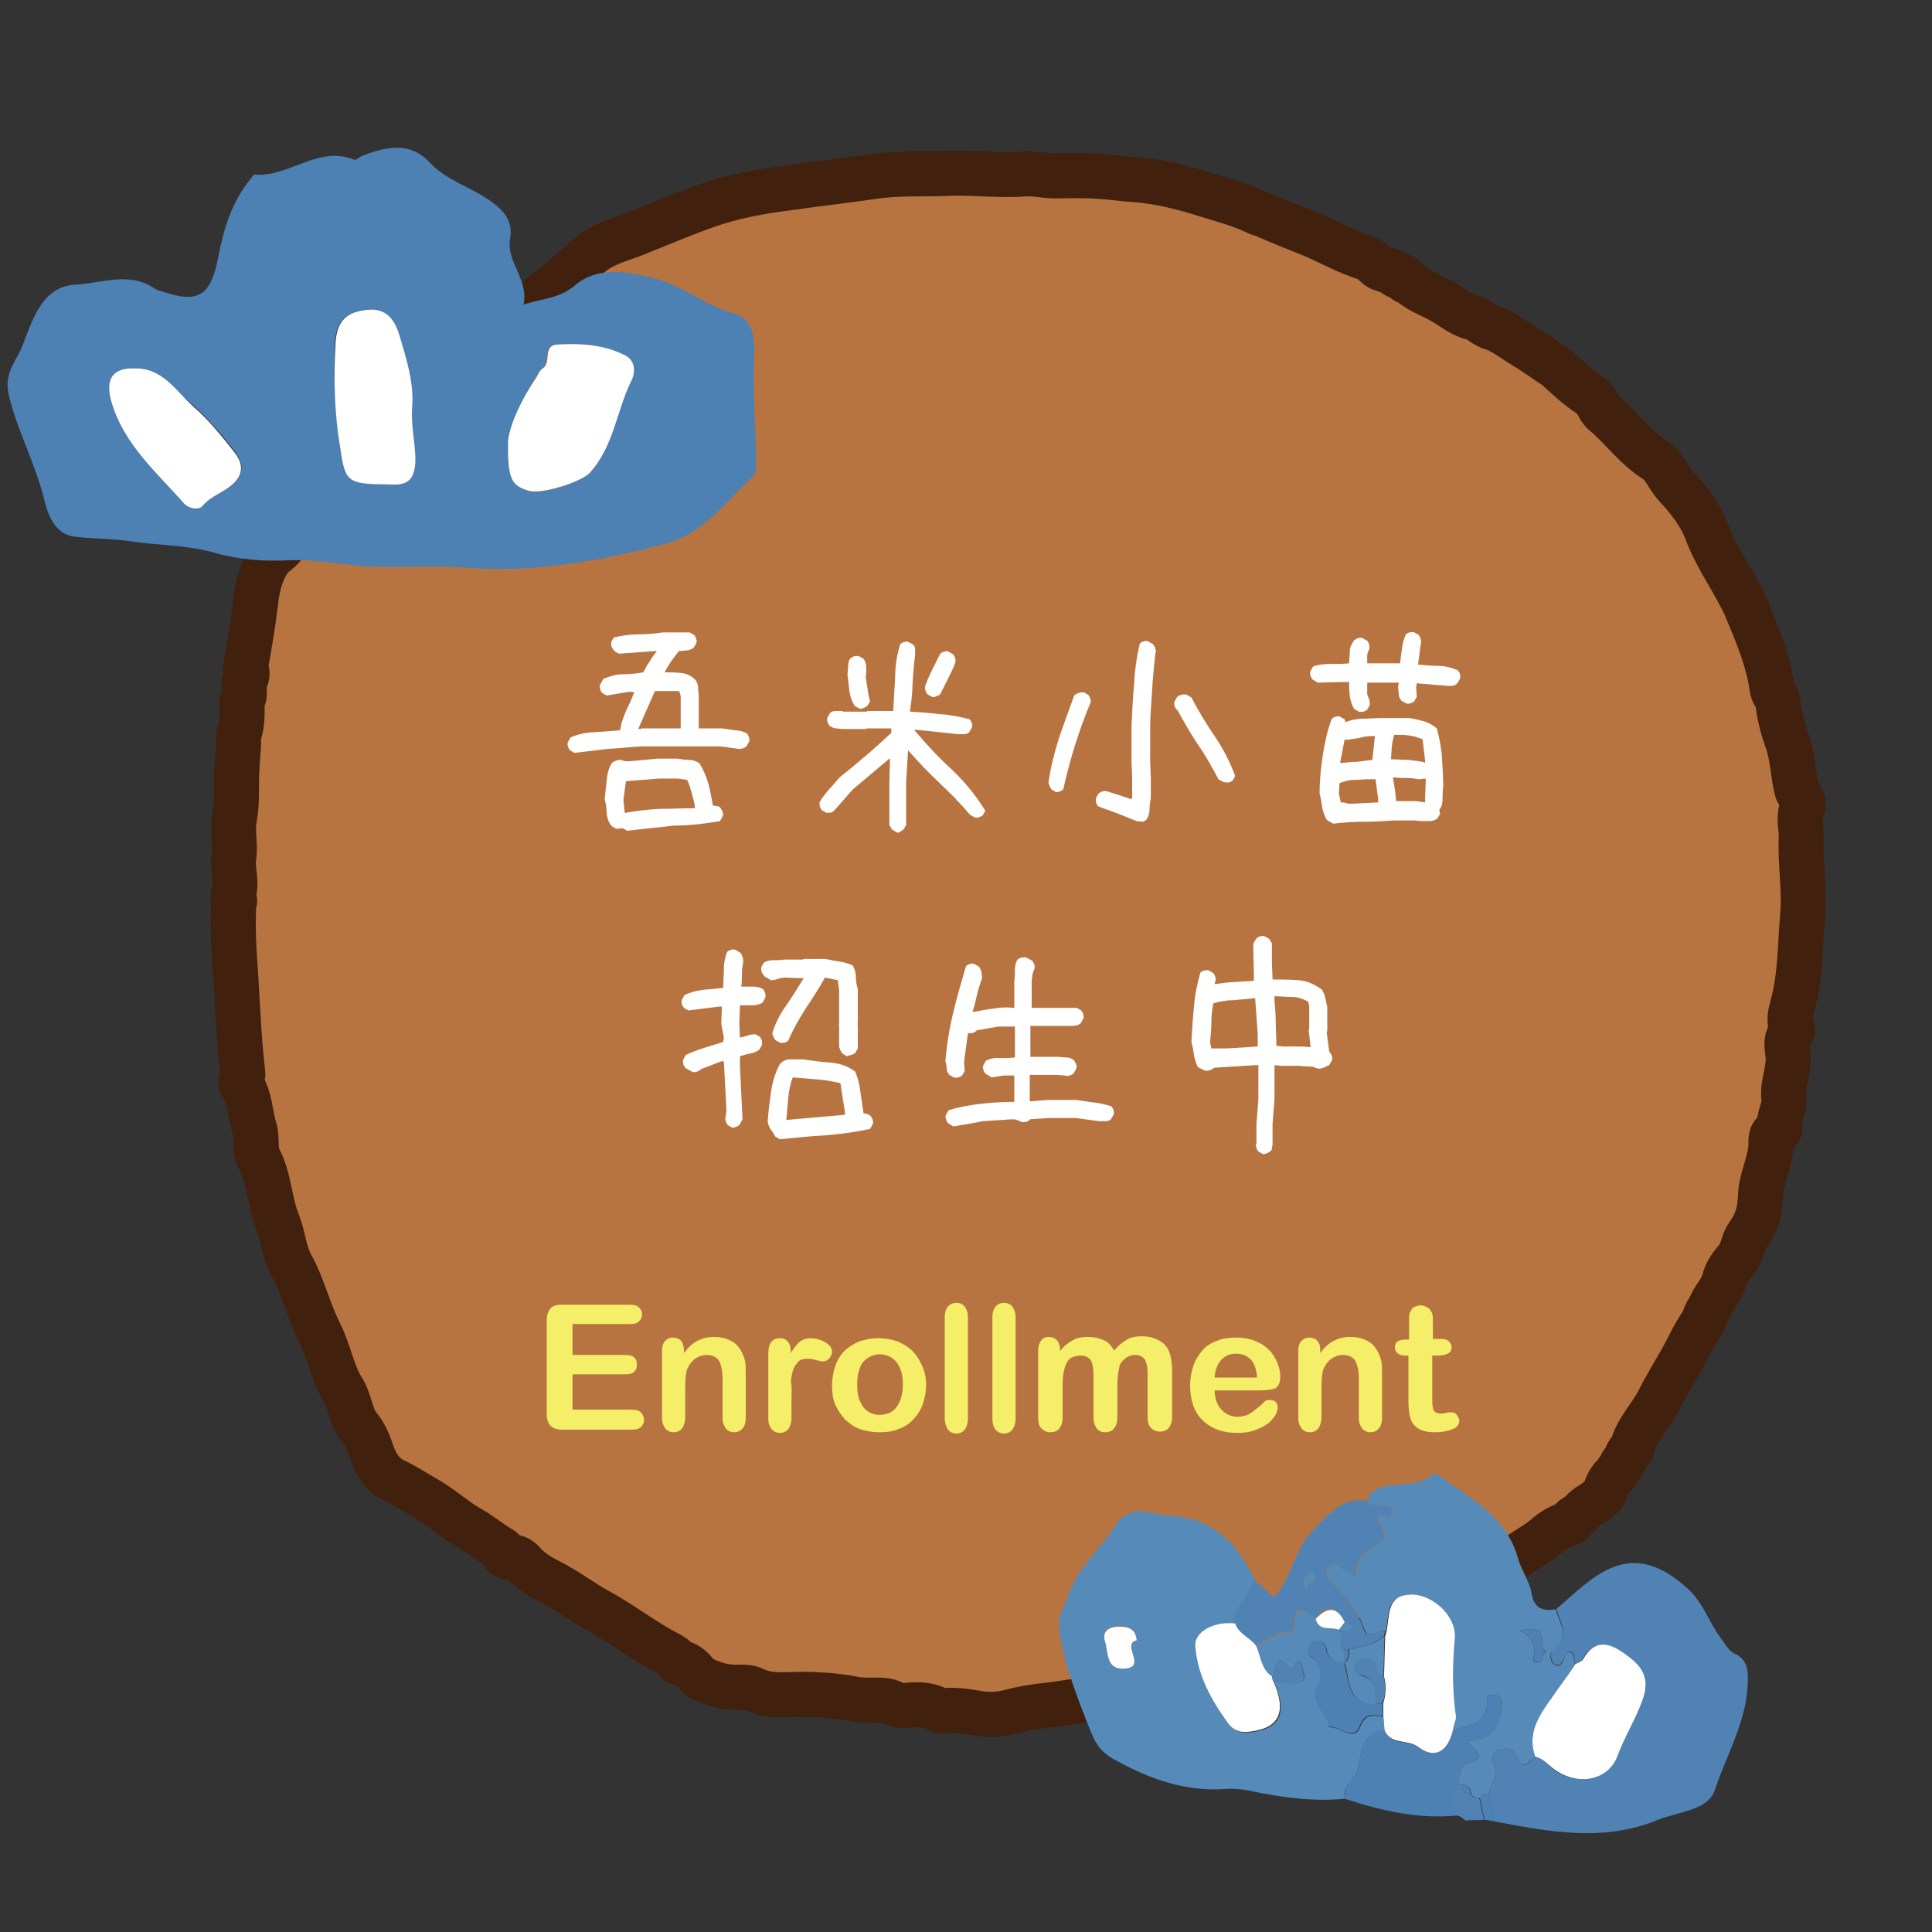
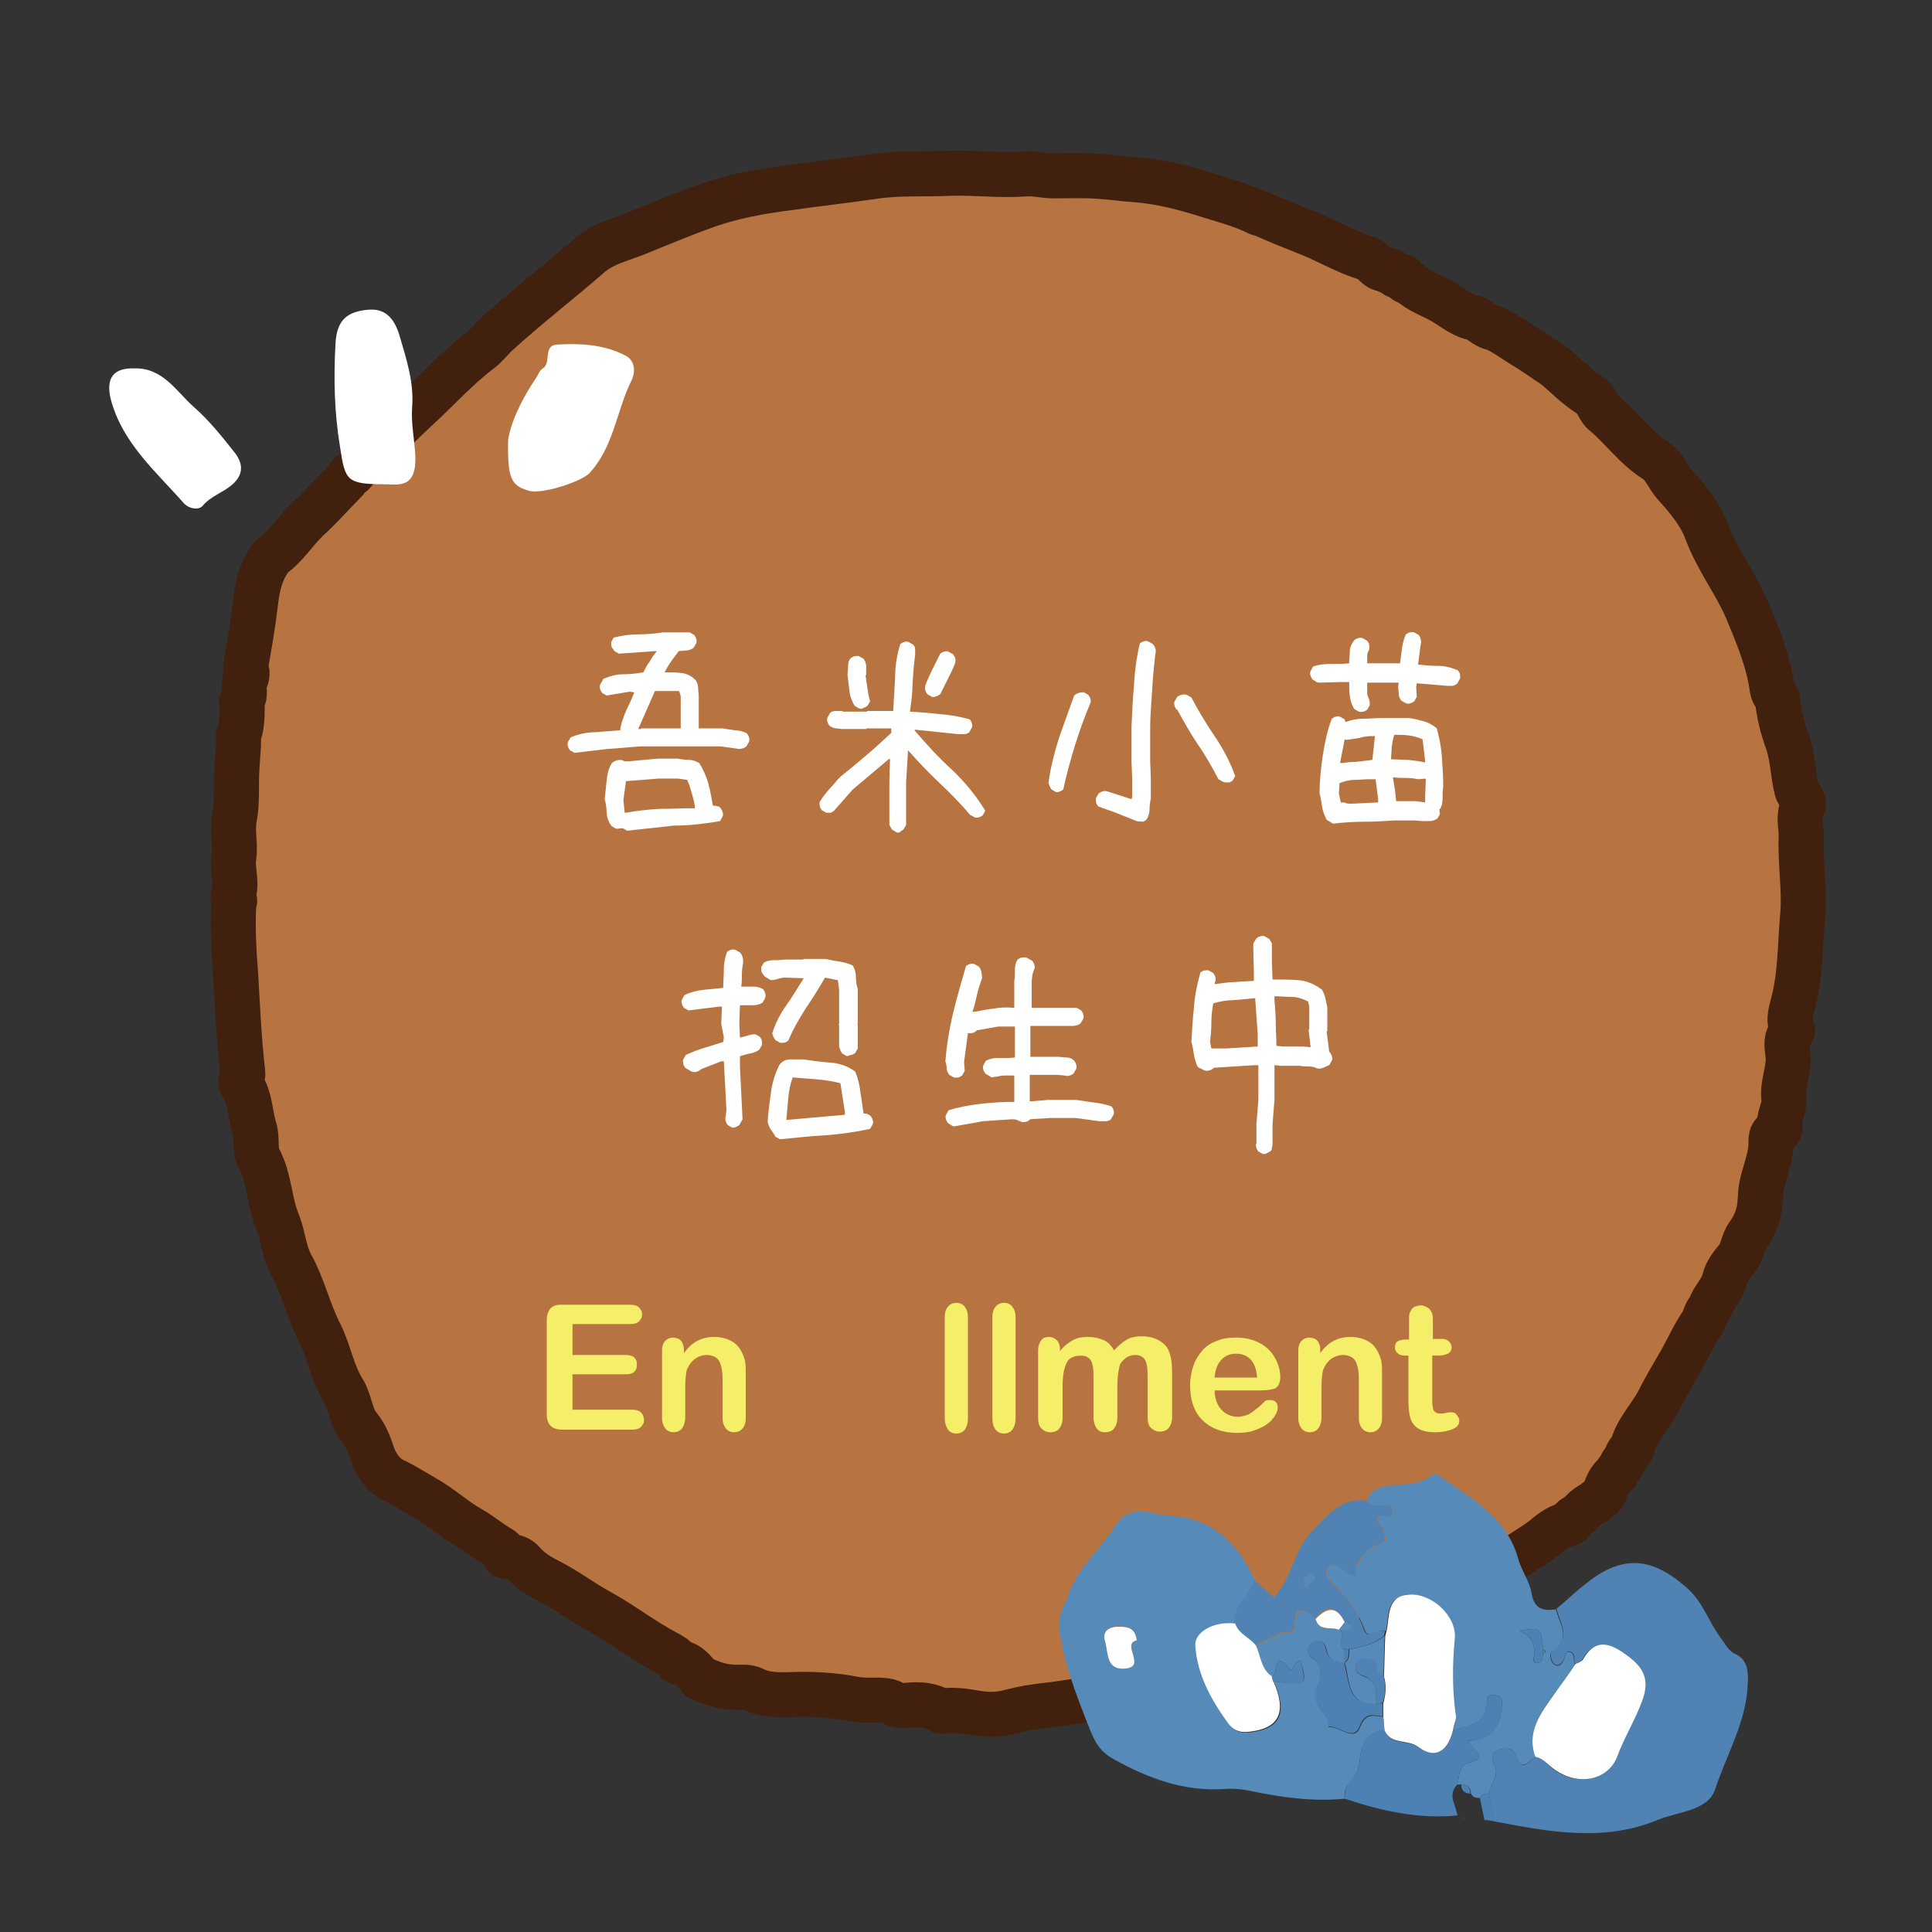
<svg xmlns="http://www.w3.org/2000/svg" version="1.1" id="圖層_1" x="0px" y="0px" viewBox="0 0 300 300" style="enable-background:new 0 0 300 300;" xml:space="preserve">
  <rect x="0" y="0" width="300" height="300" fill="#333333" stroke="none" />
  <style type="text/css">
	.st0{fill:#B87440;stroke:#41210D;stroke-width:7;stroke-linecap:round;stroke-linejoin:round;stroke-miterlimit:10;}
	.st1{fill:#4D80B3;}
	.st2{fill:#FFFFFF;}
	.st3{fill:#568AB8;}
	.st4{fill:#5083B4;}
	.st5{fill:#F4EE69;}
	.st6{fill:#B7BD44;stroke:#41210D;stroke-width:7;stroke-linecap:round;stroke-linejoin:round;stroke-miterlimit:10;}
	.st7{fill:#C96440;}
	.st8{fill:#E55927;}
</style>
  <path class="st0" d="M234.9,242.1c-1.9,0.8-3.2,2.4-5.1,3.2c-2.3,1-4.4,2.3-6.6,3.6c-0.6,0.3-1.4,0.5-1.5,1.4c0,0.1-0.1,0.3-0.2,0.4  c-1.5-0.9-2.3,0.8-3.6,1c-1.4,0.2-2.7,1.3-4,2.1c-1.4,0.4-2.6,1.2-3.9,1.9c-0.6,0.2-1.1,0.4-1.7,0.6c-0.5,0.1-1,0.3-1.5,0.4  c-0.4,0.1-0.9,0-1.2,0.4c-0.6,0.1-1.3,0.2-1.9,0.6c-1.2,0.3-2.5,0.6-3.7,0.8c-3.8,0.7-7.7,1.5-11.4,2.6c-1.7,0.6-3.9-0.6-5.3,1.3  c0,0.1-0.2,0.1-0.3,0.1c-4.1-0.9-8,1-12.1,1.2c-2.8,0.2-5.6,0.8-8.4,1.1c-1.9,0.2-3.7,0.5-5.6,1c-1.8,0.5-3.6,0.5-5.3,0.2  c-1.8-0.3-3.6-0.6-5.5-0.3c-1.6-1-3.4-1.1-5.2-0.9c-0.8,0.1-1.4,0.1-2.1-0.3c-1.1-0.6-2.4-0.5-3.6-0.5c-0.9,0-1.8,0-2.7-0.2  c-2.6-0.5-5.3-0.7-8-0.7c-2.5,0-5.1,0.4-7.5-0.8c-0.8-0.4-1.8-0.3-2.6-0.3c-2,0-3.7-0.5-5.5-1.4l-0.1,0c0,0-0.1,0-0.1,0  c-0.9-1.1-1.8-2.4-3.5-2.5c-0.2-0.7-0.9-1-1.4-1.3c-3.7-1.9-7-4.5-10.6-6.5c-2.8-1.5-5.2-3.4-8-4.8c-1.4-0.7-2.9-1.6-4-2.9  c-0.5-0.6-1.4-1-2.4-0.9c-0.9,0.1-0.4-0.9-1-1.2c-1.6-0.9-3.1-2.2-4.7-3.1c-2.5-1.4-4.6-3.4-7.1-4.8c-1.6-0.9-3.1-1.9-4.8-2.7  c-1.7-0.8-2.8-2.4-3.4-4.2c-0.5-1.5-1.1-3-2.1-4.2c-1.3-1.6-1.3-3.8-2.4-5.6c-1.7-2.7-2.2-6-3.6-8.8c-1.8-3.5-2.6-7.3-4.5-10.7  c-1.1-2.1-1.2-4.3-2-6.4c-1.4-3.3-1.3-6.9-3-10.1c-0.7-1.3-0.2-3.2-0.7-4.7c-0.7-2.2-0.6-4.7-2-6.8c-0.4-0.5,0.3-1.1,0.2-1.8  c-0.6-5-0.8-10.1-1.1-15.1c-0.3-3.8-0.5-7.5-0.3-11.3c0.2-0.2,0.2-0.5-0.1-0.6c0-0.2,0-0.4,0-0.6c0.7-2-0.2-3.9,0.1-5.9  c0.3-2-0.3-4,0.1-6.1c0.5-2.6,0.2-5.3,0.4-7.9c0-0.6,0.1-1.1,0.1-1.7c0.1-1,0.2-2.1,0.1-3.1c0.6-1.5,0.6-3.1,0.6-4.7  c0-0.2-0.1-0.4-0.1-0.6c0.1-0.2,0.2-0.4,0.3-0.6c0.4-0.9-0.2-1.9,0.3-2.8c0.3-0.6,0.4-1.3,0-1.9c0.6-3.4,1.2-6.8,1.6-10.3  c0.3-2.6,0.9-4.9,2.5-7c2.2-1.5,3.6-3.9,5.5-5.7c2.1-1.9,4-4.1,6-6.1c0.2-0.2,0.3-0.5,0.5-0.8c0.4-0.1,0.7-0.3,0.9-0.7  c0.1-0.1,0.2-0.2,0.3-0.3c0.5-0.5,1-1,1.5-1.6c0.1-0.1,0.2-0.2,0.3-0.3c2.5-2.5,5-5.1,7.6-7.5c3.3-3,6.2-6.3,9.8-9  c0.9-0.7,1.6-1.6,2.4-2.4c4.7-4.3,9.8-8.2,14.6-12.4c2-1.7,4.4-2.3,6.8-3.2c3.5-1.4,7-2.9,10.6-4.2c4.5-1.7,9.2-2.5,13.9-3.1  c4.3-0.6,8.6-1.1,12.8-1.7c4-0.6,8-0.3,12-0.5c3.8-0.1,7.7,0.4,11.6,0.1c1.4-0.1,2.9,0.3,4.3,0.3c2.4,0,4.9-0.1,7.3,0.1  c1.8,0.1,3.6,0.4,5.4,0.5c4,0.3,7.7,1.3,11.5,2.5c2.6,0.8,5.2,1.5,7.6,2.7c0.2,0.1,0.5,0.1,0.7,0.2c2.5,1.1,5,2.1,7.5,3.1  c2.9,1.2,5.6,2.8,8.6,3.7c1.1,0.3,1.5,1.7,2.8,1.7c0.3,0.3,0.7,0.3,1.1,0.3c0.4,0.6,0.9,1,1.7,0.8c0.1,0.5,0.4,0.9,1,0.9  c1.6,1.5,3.7,2.1,5.5,3.2c1.5,0.9,2.9,2.1,4.7,2.4c0,0.1,0.1,0.1,0.1,0c1,0.6,1.8,1.4,3,1.6c1.6,0.7,3,1.8,4.5,2.7  c1.7,1,3.3,2.2,5,3.3c1.7,1.5,3.3,3.1,5.2,4.3c1.2,0.7,1.3,2,2.2,2.8c2.8,2.3,4.9,5.4,8.1,7.4c1.3,0.8,1.9,2.6,3,3.8  c2,2.2,3.9,4.5,4.9,7.2c1.6,4.3,4.4,7.9,6.2,12c1.7,4.1,3.4,8.1,4,12.5c0.1,0.6,0.4,1,0.8,1.5c0.2,2.3,0.8,4.6,1.6,6.8  c0.8,2.4,0.8,4.9,1.4,7.3c0.2,0.9,1.4,1.6,0.9,2.7c-0.7,1.5-0.2,3-0.2,4.5c-0.2,4.2,0.6,8.4,0.2,12.6c-0.4,4.6-0.3,9.3-1.6,13.9  c-0.3,1.1-0.6,2.4,0,3.5c0.1,0.2,0.1,0.4-0.1,0.5c-1,0.9-0.7,2.2-0.6,3.2c0.4,2.4-0.9,4.7-0.6,7.1c0.2,1.6-1,2.9-0.6,4.5  c0,0.1-0.1,0.5-0.2,0.5c-1.4,0.2-1.2,1.5-1.2,2.2c-0.1,2.3-1.1,4.4-1.5,6.6c-0.2,1.2-0.1,2.4-0.4,3.7c-0.3,1.4-0.9,2.6-1.7,3.7  c-0.8,1.1-0.8,2.7-1.8,3.8c-0.8,0.9-1.6,2.1-1.8,3c-0.4,1.8-1.8,2.9-2.3,4.5c-0.5,0.6-0.8,1.3-1,2.1c-1.5,2-2.4,4.3-3.7,6.5  c-1.1,1.9-2.3,3.9-3.3,5.9c-1.3,2.5-3.5,4.6-4.1,7.4c-0.9,0.5-0.8,1.6-1.5,2.2c-0.1,0.1-0.1,0.2-0.1,0.3c-0.2,0.3-0.5,0.7-0.7,1  c-0.1,0.1-0.1,0.2-0.1,0.3c-1.1,0.8-1.5,1.9-1.9,3.1c-0.3,0.7-1.1,0.9-1.5,1.4c-0.7,0.4-1.4,0.8-1.9,1.4c-0.2,0.2-0.4,0.4-0.5,0.5  c-0.2,0.1-0.4,0.2-0.6,0.4c-0.4,0.1-0.6,0.5-0.7,0.9l0,0c-1.6,0.4-2.9,1.2-4.1,2.3C238.1,240.1,236.4,241,234.9,242.1z" />
  <g>
-     <path class="st1" d="M81.3,47.3c3-1,5.5-0.9,8-3c3.5-3,8.3-2.2,13-0.9c4.2,1.3,7.5,4.2,11.8,5.3c2.9,0.8,3.1,4.1,3,6.5   c-0.2,5.4,0.2,10.8,0.3,16.2c0,1,0.1,2.1-0.8,2.9c-4.1,3.8-7.3,8.5-13.2,10.1c-5.4,1.5-10.7,2.6-16.2,3.3c-4.7,0.6-9.5,0.8-14,0.5   c-4.9-0.4-9.8-0.1-14.7-0.2c-4.6-0.1-9.1-1.2-13.9-1c-3.6,0.2-7.6-0.1-11.4-1.2c-4.2-1.2-8.9-1.1-13.3-1.8   c-2.8-0.4-5.7-0.3-8.5-0.7c-2.8-0.4-3.9-3.3-4.4-5.2c-1.3-5.7-4.2-10.9-5.6-16.6c-0.9-3.5,1.1-5.4,2-7.6c1.6-4,3-9.4,8.3-9.7   c4-0.2,8.4-2.1,12.3,0.6c0.3,0.2,0.6,0.3,1,0.4c5.8,2,7.7,0.8,8.9-5.3c0.8-4.3,2.1-8.6,5-12.1c0.2-0.2,0.4-0.7,0.6-0.7   c5.3,0.5,9.9-4.6,15.5-2.3c0.3,0.1,0.8-0.4,1.2-0.6c3.7-1.4,7.4-2.3,10.5,1c2.6,2.8,6.3,3.8,9.3,5.9c2.2,1.5,3.7,3.2,3.2,6   C78.6,40.7,82.1,43.3,81.3,47.3z M78.9,68.4c-0.1,5.9,0.5,7,3.1,7.8c2.1,0.7,8.1-1.3,9.4-2.7c3.8-4,4.2-9.6,6.5-14.3   c0.7-1.4,0.7-3.2-0.9-4c-3.3-1.7-6.9-2-10.5-1.7c-2.4,0.1-0.9,2.8-2.3,3.7c-0.4,0.3-0.7,0.9-1,1.4C81,62.2,79.3,65.9,78.9,68.4z    M60,75.2c2.2,0.1,4.5,0.4,4.4-4.2c-0.1-2.6-0.6-5.1-0.5-7.8c0.3-3.8-1-7.6-2-11.2c-0.7-2.3-1.9-4.2-4.9-3.9   c-3.2,0.3-4.8,1.6-5,5.2C51.8,58.7,52,64,52.8,69.4C53.7,74.7,53.9,75.1,60,75.2z M20.9,57.2c-3.3-0.1-4.5,1.5-3.6,4.7   c1.8,6.8,7,11.3,11.4,16.2c0.8,0.9,2.3,1,2.9,0.3c1.2-1.5,3.1-2,4.5-3.2c2-1.7,1.6-3.5,0.3-5.2c-1.9-2.4-3.9-4.8-6.2-6.9   C27.3,60.8,25.3,57.1,20.9,57.2z" />
    <path class="st2" d="M78.9,68.4c0.3-2.5,2-6.3,4.4-9.8c0.3-0.5,0.5-1.1,1-1.4c1.4-0.9-0.1-3.6,2.3-3.7c3.6-0.2,7.2,0,10.5,1.7   c1.6,0.8,1.6,2.7,0.9,4c-2.3,4.7-2.7,10.2-6.5,14.3c-1.3,1.3-7.3,3.3-9.4,2.7C79.4,75.4,78.8,74.4,78.9,68.4z" />
    <path class="st2" d="M60,75.2c-6.2,0-6.4-0.5-7.2-5.8c-0.9-5.4-1-10.7-0.7-16.1c0.2-3.6,1.8-4.9,5-5.2c2.9-0.3,4.2,1.6,4.9,3.9   c1.1,3.7,2.3,7.4,2,11.2c-0.2,2.6,0.4,5.2,0.5,7.8C64.6,75.6,62.2,75.3,60,75.2z" />
    <path class="st2" d="M20.9,57.2c4.4-0.1,6.5,3.6,9.2,6c2.3,2,4.3,4.5,6.2,6.9c1.4,1.7,1.7,3.5-0.3,5.2c-1.4,1.2-3.2,1.7-4.5,3.2   c-0.5,0.7-2,0.6-2.9-0.3c-4.4-5-9.6-9.4-11.4-16.2C16.4,58.7,17.6,57.1,20.9,57.2z" />
  </g>
  <g>
    <path class="st3" d="M208.8,279.3c-4.9,0.5-9.8-0.2-14.6-1.2c-1.4-0.3-2.8-0.4-4.1-0.3c-6.2,0.4-11.7-1.6-17.1-4.6   c-2.8-1.5-3.3-3.6-4.3-6c-1.8-4.6-3.5-9.1-4.2-14.1c-0.3-2.3,0.7-3.5,1.3-5.2c1.4-4.4,5-7.2,7.3-10.9c1.2-1.8,2.9-2.8,5.6-2.1   c2.5,0.6,5.3,0.4,7.8,1.5c4.1,1.7,6.5,5.1,8.4,9c-0.4,2.5-3.4,3.9-3,6.8c-3.3-0.4-6.4,1.2-6.2,3.4c0.3,4.6,2.5,8.5,5.1,12.1   c0.8,1.1,1.9,1.5,3.3,1.3c4.7-0.5,5.9-3,3.7-7.9c5.1,0.6,5.3,0.5,4.1-3.2c-1-0.1-1.1,1.9-1.6,1.3c-2.7-3.4-1.8,1-2.8,1.2   c-1.7-1.2-1.7-3.2-2.5-4.8c1.2-0.7,2.5-1,3.7-1.9c0.7-0.5,2.3,0.7,2.4-1.4c0.1-3.3,1.7-2.1,3.2-0.9c0.5,1.9,2.2,1.2,3.4,1.6   c1.6,0.6-0.3,2.4,1.1,3.2c0,0.7,0,1.4,0,2.1c-1.3-0.2-2.5-0.5-2.8-2.1c-0.2-1.2-0.9-1.6-2-1.2c-1.1,0.5-1.1,1.9-0.4,2.3   c2.2,1.4,1.4,3.5,0.9,4.9c-1.1,2.7,2.1,3.8,1.8,6c1.7-0.2,4,2.4,4.9,0c0.9-2.4,2.2-1.7,3.6-1.6c0.1,0.7,0.1,1.5,0.2,2.2   c-2.1-0.2-3.4,1.9-3.6,2.9c-0.5,2.7-0.2,3.1-1.8,5.1C208.9,277.5,208.7,278.3,208.8,279.3z M176.5,254.7c-0.2-1.9-1.4-2.2-2.8-2.2   c-1.6,0-2.6,0.8-2.1,2.3c0.5,1.7,0.1,4.4,3,4.2C178.2,258.9,174.1,255.4,176.5,254.7z" />
    <path class="st4" d="M241.7,249.8c1.6-1.3,3.1-2.8,4.7-4c5.8-4.6,10.4-3.9,15.8,1c2.4,2.3,3.2,5.2,5.1,7.7c0.7,0.9,1.1,1.9,2.3,2.4   c1.6,0.8,1.9,2.4,1.8,4.2c-0.1,6.1-3.3,11.3-5.1,16.8c-1.1,3.3-5.8,3.4-8.9,4.7c-8.5,3.5-17,1.8-25.5,0.2c0.2-1.5-0.5-2.8-0.7-4.3   c0.1-1.5,1.8-2.7,0.8-4.5c-0.4-0.7-0.4-2,0.8-2.3c1-0.3,2.1-0.4,2.6,1c0.9,2.5,2,0.9,3,0.1c1.3,0.2,1.9,1.3,2.8,1.9   c3.9,2.9,8.5,1.5,9.8-1.9c1.1-3,2.8-5.7,3.9-8.7c1.3-3.5,0-5.3-2.3-7c-2.3-1.7-4.9-3-6.9,0.6c-0.2,0.3-0.8,0.5-1.2,0.7   c-0.1-0.7,0.2-1.6-0.6-1.9c-0.8-0.3-0.8,0.5-1,1c-0.3,0.6-0.8,1.4-1.5,0.9c-0.7-0.5-0.7-1.9-0.3-2.2   C244.1,254.3,242.2,252,241.7,249.8z" />
    <path class="st3" d="M238.4,272.8c-1,0.7-2.1,2.4-3-0.1c-0.5-1.4-1.5-1.3-2.6-1c-1.2,0.3-1.2,1.6-0.8,2.3c1,1.8-0.7,3-0.8,4.5   c-0.6,0-1.1,0.1-1.4,0.7c-0.6,0-1.1-0.1-1.4-0.7c0-0.9-0.5-1.4-1.4-1.4c-0.2,0-0.5,0-0.7,0c0.3-1.2,0.3-3,1.5-3.3   c3.8-0.9,0.6-2.1,0.2-3.5c3.6,0,4.9-2.2,5.2-5.3c0.1-0.9,0-1.7-1.1-1.8c-0.6-0.1-1.2,0-1.2,0.8c0.2,3.8-2.9,3.9-5.3,4.7   c0.1-0.7,0.5-1.4,0.4-2c-0.6-4.1-0.6-8.2-0.2-12.3c0.3-3.5-3.5-7-7-6.8c-3.6,0.2-3.1,3.4-3.6,5.7c-1.1-0.5-2.7,1.5-3.3-0.2   c-1.1-3.1-3-5.5-5.2-7.6c-0.7-0.7-0.9-1.4-0.3-2.1c0.7-0.8,1.5-0.3,2.1,0.2c0.7,0.6,2.2,1.4,2.2,1.2c-0.3-3.3,2.1-4.3,4.4-5.5   c0.2-0.1-0.1-1.1-0.2-1.7c-0.1-0.7-1.3-1.1-0.8-2c0.7-0.8,2.1,0.8,2.2-0.8c0.1-1.2-1-1-1.8-1.1c-0.8-0.1-1.7,0.1-2.2-0.7   c0.5-1.8,2.3-2.2,3.5-2.3c2.3-0.3,4.7-0.1,6.6-1.7c0.2-0.2,0.8-0.1,1,0.1c4.9,3.5,10.5,6.4,12.3,12.8c0.5,1.9,1.8,3.6,2.1,5.4   c0.4,2.5,1.7,2.9,3.8,2.6c0.5,2.2,2.5,4.4-0.5,6.4c-0.5,0.3-0.5,1.7,0.3,2.2c0.7,0.5,1.2-0.2,1.5-0.9c0.2-0.5,0.2-1.4,1-1   c0.7,0.3,0.4,1.2,0.6,1.9c-1,1.8-2.3,3.3-3.5,5C239.2,266.1,237,269,238.4,272.8z M239.6,256.8c0.5-0.2,0.5-0.5,0-0.7   c-0.3-3.4-0.3-3.4-3.6-2.9c1.8,0.9,2.5,2.2,2.2,3.9c-0.1,0.4-0.3,1.3,0.7,1.1C239.5,258.1,239.5,257.4,239.6,256.8z" />
    <path class="st4" d="M212.2,233c0.6,0.8,1.4,0.7,2.2,0.7c0.8,0.1,1.9-0.1,1.8,1.1c-0.1,1.7-1.6,0-2.2,0.8c-0.5,0.9,0.7,1.3,0.8,2   c0.1,0.6,0.4,1.6,0.2,1.7c-2.3,1.2-4.7,2.1-4.4,5.5c0,0.2-1.5-0.6-2.2-1.2c-0.7-0.5-1.4-1.1-2.1-0.2c-0.6,0.7-0.4,1.4,0.3,2.1   c2.3,2.2,4.2,4.6,5.2,7.6c0.6,1.7,2.2-0.3,3.3,0.2c-0.1,0.2-0.1,0.5-0.2,0.7c-1.6,1.4-3.5,1.7-5.5,2.1c-0.2,0-0.5,0-0.7,0   c-1.3-0.7,0.6-2.5-1.1-3.2c0,0,0.2,0.1,0.2,0.1c0.7,0.2,1.5,0.5,1.8-0.2c0.4-0.8-0.4-0.8-0.9-1c-1.2-2.6-2.8-2.5-4.5-0.5   c-1.5-1.2-3.1-2.4-3.2,0.9c-0.1,2.1-1.7,0.9-2.4,1.4c-1.1,0.9-2.5,1.2-3.7,1.9c-1-1.3-2.7-1.8-3.2-3.4c-0.3-2.9,2.6-4.3,3-6.8   c0.9,0.8,1.9,1.7,3.1,2.7c2.8-2.9,3.1-7.3,5.9-10.2C206.2,235.3,208.2,232.5,212.2,233z M202.9,247c-0.3-1.2,1.9-1.2,1.1-2.5   c-0.1-0.1-0.5-0.2-0.6-0.2C202,244.9,202.5,246,202.9,247z" />
    <path class="st1" d="M225.6,268.7c2.4-0.9,5.5-0.9,5.3-4.7c0-0.8,0.6-0.9,1.2-0.8c1.1,0.1,1.2,0.9,1.1,1.8   c-0.3,3.2-1.6,5.4-5.2,5.3c0.4,1.3,3.6,2.6-0.2,3.5c-1.2,0.3-1.2,2.1-1.5,3.3c-1.6,1.6-0.2,3.2,0,4.8c-6,0.6-11.8-0.7-17.5-2.6   c0-0.9,0.1-1.8,0.8-2.6c1.7-2,1.3-2.4,1.8-5.1c0.2-1,1.4-3.1,3.6-2.9c1,2.4,3.6,1.4,5.3,2.6C222.8,273.2,224.8,272,225.6,268.7z" />
-     <path class="st4" d="M226.2,281.9c-0.2-1.6-1.6-3.2,0-4.8c0.2,0,0.5,0,0.7,0c0,0.9,0.5,1.4,1.4,1.4c0.3,0.6,0.8,0.7,1.4,0.7   c0.2,1.1,0.5,2.3,0.7,3.4c-0.9,0-1.9,0-2.8,0.1c-0.3-0.2-0.5-0.4-0.8-0.6C226.6,282,226.4,282,226.2,281.9z" />
    <path class="st1" d="M230.5,282.6c-0.2-1.1-0.5-2.3-0.7-3.4c0.3-0.6,0.8-0.7,1.4-0.7c0.2,1.4,1,2.8,0.7,4.3   C231.4,282.7,230.9,282.6,230.5,282.6z" />
    <path class="st1" d="M226.8,282c0.3,0.2,0.5,0.4,0.8,0.6C227.4,282.4,227.1,282.2,226.8,282z" />
    <path class="st2" d="M225.6,268.7c-0.8,3.3-2.8,4.5-5.3,2.6c-1.7-1.3-4.3-0.3-5.3-2.6c-0.1-0.7-0.1-1.5-0.2-2.2c0-0.7,0-1.4,0-2   c0.4-1.4,0.5-2.8,0.1-4.2c0.1-2.1,0.1-4.2,0.2-6.3c0.1-0.2,0.1-0.5,0.2-0.7c0.5-2.4,0-5.5,3.6-5.7c3.4-0.2,7.3,3.3,7,6.8   c-0.4,4.2-0.4,8.2,0.2,12.3C226,267.3,225.7,268,225.6,268.7z" />
    <path class="st2" d="M191.8,252.1c0.5,1.6,2.3,2.2,3.2,3.4c0.8,1.6,0.8,3.7,2.5,4.8c0.1,0.2,0.2,0.5,0.2,0.7   c2.2,4.9,0.9,7.4-3.7,7.9c-1.4,0.2-2.5-0.2-3.3-1.3c-2.6-3.6-4.8-7.5-5.1-12.1C185.5,253.4,188.5,251.7,191.8,252.1z" />
    <path class="st1" d="M214.7,264.5c0,0.7,0,1.4,0,2c-1.4-0.1-2.7-0.8-3.6,1.6c-0.9,2.4-3.2-0.2-4.9,0c0.3-2.2-2.9-3.3-1.8-6   c0.6-1.4,1.3-3.5-0.9-4.9c-0.6-0.4-0.7-1.8,0.4-2.3c1-0.4,1.8,0,2,1.2c0.3,1.6,1.5,1.9,2.8,2.1c0,0,0,0,0,0   c0.9,2.7,0.3,6.5,4.9,6.3C214,264.5,214.3,264.5,214.7,264.5z" />
    <path class="st2" d="M176.5,254.7c-2.5,0.6,1.7,4.2-1.9,4.4c-2.9,0.2-2.5-2.6-3-4.2c-0.5-1.5,0.5-2.3,2.1-2.3   C175.1,252.6,176.3,252.8,176.5,254.7z" />
    <path class="st4" d="M197.7,261.1c-0.1-0.2-0.2-0.5-0.2-0.7c1-0.2,0.1-4.6,2.8-1.2c0.5,0.6,0.6-1.4,1.6-1.3   C203,261.7,202.9,261.8,197.7,261.1z" />
    <path class="st2" d="M204.3,251.4c1.8-1.9,3.3-2,4.5,0.5c-0.3,0.4-0.6,0.8-0.9,1.2c0,0-0.2-0.1-0.2-0.1   C206.5,252.6,204.8,253.3,204.3,251.4z" />
    <path class="st1" d="M208.7,256.1c0.2,0,0.5,0,0.7,0c0,0.8,0.1,1.6-0.7,2.1c0,0,0,0,0,0C208.7,257.5,208.7,256.8,208.7,256.1z" />
    <path class="st2" d="M238.4,272.8c-1.4-3.8,0.8-6.7,2.7-9.4c1.1-1.6,2.4-3.2,3.5-5c0.4-0.2,1-0.4,1.2-0.7c2-3.6,4.5-2.4,6.9-0.6   c2.3,1.7,3.6,3.5,2.3,7c-1.1,3-2.8,5.7-3.9,8.7c-1.3,3.4-5.8,4.8-9.8,1.9C240.3,274,239.6,273,238.4,272.8z" />
    <path class="st1" d="M239.6,256.8c-0.1,0.6-0.1,1.3-0.7,1.4c-0.9,0.2-0.8-0.7-0.7-1.1c0.3-1.7-0.4-3-2.2-3.9   c3.3-0.5,3.3-0.5,3.6,2.9C239.6,256.3,239.6,256.6,239.6,256.8z" />
    <path class="st1" d="M228.3,278.5c-0.9,0-1.4-0.5-1.4-1.4C227.9,277.1,228.3,277.6,228.3,278.5z" />
    <path class="st4" d="M239.6,256.8c0-0.2,0-0.5,0-0.7C240,256.3,240,256.6,239.6,256.8z" />
    <path class="st3" d="M208.8,258.2c0.8-0.5,0.7-1.3,0.7-2.1c1.9-0.4,3.9-0.7,5.5-2.1c-0.1,2.1-0.1,4.2-0.2,6.3   c-0.8-0.2-1.1-0.7-1.1-1.5c-0.1-1-0.8-1.3-1.7-1.2c-0.7,0.1-1.4,0.4-1.5,1.2c-0.1,0.8,0.5,1.2,1.2,1.5c2.2,0.7,2,2.6,2,4.3   C209,264.7,209.7,260.8,208.8,258.2z" />
    <path class="st3" d="M202.9,247c-0.4-1-0.8-2.1,0.5-2.7c0.2-0.1,0.5,0,0.6,0.2C204.8,245.8,202.6,245.8,202.9,247z" />
    <path class="st3" d="M207.9,253.1c0.3-0.4,0.6-0.8,0.9-1.2c0.5,0.1,1.3,0.2,0.9,1C209.3,253.5,208.5,253.2,207.9,253.1z" />
    <path class="st4" d="M213.7,264.5c0-1.7,0.1-3.5-2-4.3c-0.7-0.2-1.3-0.6-1.2-1.5c0.1-0.8,0.7-1.1,1.5-1.2c0.9-0.1,1.6,0.2,1.7,1.2   c0.1,0.8,0.3,1.3,1.1,1.5c0.4,1.4,0.4,2.8-0.1,4.2C214.3,264.5,214,264.5,213.7,264.5z" />
  </g>
  <g>
    <g>
      <path class="st2" d="M89.2,116.9l-0.7-0.4c-0.1-0.2-0.3-0.4-0.3-0.6c-0.1-0.2-0.1-0.5,0-0.7l0.4-0.7c1.2-0.5,2.5-0.8,3.8-0.8    c1.3-0.1,2.6-0.2,3.9-0.3c0.1-1,0.5-2,0.9-3c0.5-1,0.9-1.9,1.3-2.9l-0.7-0.1c-0.6,0.1-1.2,0.2-1.8,0.3c-0.6,0.1-1.2,0.2-1.8,0.3    l-0.7-0.4c-0.1-0.2-0.3-0.4-0.3-0.6c-0.1-0.2-0.1-0.5,0-0.7l0.5-0.9c1-0.4,2-0.7,3-0.7c1,0,2.1-0.1,3.2-0.3c0.3-0.6,0.6-1.2,1-1.7    c0.3-0.6,0.7-1.1,1.1-1.6h-0.3l-5.6,0.4l-0.7-0.4c-0.1-0.2-0.3-0.4-0.4-0.6c-0.1-0.2-0.1-0.5-0.1-0.8l0.4-0.7    c1.2-0.3,2.5-0.5,3.8-0.5c1.3,0,2.6-0.1,3.8-0.3h4.2l0.7,0.4c0.1,0.2,0.3,0.4,0.3,0.6c0.1,0.2,0.1,0.5,0,0.7l-0.4,0.7    c-0.3,0.2-0.7,0.4-1.1,0.4c-0.4,0-0.8,0.1-1.2,0.1c-0.4,0.5-0.8,1.1-1.2,1.6c-0.4,0.6-0.7,1.1-1,1.7c0.9,0,1.7,0,2.6,0.1    c0.9,0.1,1.6,0.5,2.2,1.1c0.2,0.3,0.4,0.7,0.4,1.2c0,0.4,0.1,0.9,0.1,1.3v5h3.6c0.6,0.1,1.3,0.2,2,0.3c0.7,0,1.4,0.2,1.9,0.5    c0.1,0.2,0.3,0.4,0.3,0.6c0.1,0.2,0.1,0.5,0,0.7l-0.4,0.7c-0.1,0.1-0.3,0.2-0.5,0.3c-0.2,0-0.4,0.1-0.6,0.1l-2.9-0.4H99.5    c-1.7,0.1-3.4,0.3-5.2,0.4C92.6,116.5,90.9,116.7,89.2,116.9z M97.4,129l-0.7-0.4l-1,0.1l-0.7-0.4c-0.5-0.6-0.7-1.2-0.8-2    c0-0.7-0.1-1.5-0.3-2.2c0.1-0.9,0.2-1.9,0.3-2.9c0.1-1,0.3-1.9,0.8-2.7c0.2-0.2,0.4-0.3,0.7-0.4c0.3-0.1,0.5-0.1,0.8-0.1    c0.2,0.1,0.4,0.2,0.6,0.2c0.2,0,0.5,0,0.7,0l4.3-0.4h3.1c0.6,0.1,1.2,0.2,1.8,0.2c0.6,0,1.1,0.2,1.6,0.5c0.6,1,1.1,2.1,1.4,3.2    c0.3,1.1,0.5,2.3,0.7,3.4c0.2,0,0.5,0,0.7,0.1c0.2,0,0.4,0.1,0.5,0.3c0.1,0.2,0.3,0.4,0.3,0.6c0.1,0.2,0.1,0.5,0,0.7l-0.4,0.7    c-2.3,0.4-4.7,0.7-7.2,0.7C102.2,128.5,99.8,128.7,97.4,129z M107.9,125.5v-0.3c-0.1-0.7-0.3-1.4-0.5-2.1c-0.2-0.7-0.4-1.4-0.7-2    l-1.4-0.2h-3.1l-5,0.4l-0.4,2.9l0.2,2h0.2c1.7-0.3,3.4-0.5,5.2-0.6C104.4,125.6,106.1,125.5,107.9,125.5z M105.7,113.1v-5    l-0.2-0.7l-0.1-0.1h-3.7l-2.6,5.9h0.4l0.1-0.1H105.7z" />
      <path class="st2" d="M139.5,129.3c-0.2,0-0.4-0.1-0.5-0.2c-0.2-0.1-0.3-0.2-0.5-0.3l-0.4-0.7v-6.6l0.1-3.6l-0.1-0.1l-5.7,4.8    l-2.9,3.3c-0.1,0.1-0.3,0.2-0.5,0.3c-0.2,0-0.4,0-0.7,0l-0.7-0.4c-0.1-0.2-0.3-0.4-0.3-0.6s-0.1-0.5,0-0.7c0.4-0.7,0.9-1.3,1.5-2    c0.6-0.6,1.1-1.3,1.7-1.9c1.4-1.1,2.7-2.2,4-3.3c1.3-1.1,2.6-2.3,3.9-3.5v-0.7h-3.8l-0.1,0.1h-3.7c-0.3,0-0.7-0.1-1-0.1    s-0.7-0.2-1-0.4c-0.1-0.2-0.3-0.4-0.3-0.6c-0.1-0.2-0.1-0.5,0-0.7l0.4-0.7c0.2-0.2,0.5-0.3,0.9-0.3c0.3,0,0.7,0,1,0l0.1,0.1h3.7    l0.1-0.1h4c0.1-1.8,0.2-3.5,0.3-5.3c0-1.8,0.3-3.5,0.8-5.1c0.2-0.1,0.4-0.3,0.6-0.3c0.2-0.1,0.5-0.1,0.7,0l0.7,0.4    c0.2,0.2,0.3,0.4,0.3,0.7c0,0.3,0,0.6,0,0.9c-0.2,1.5-0.3,2.9-0.4,4.4c0,1.5-0.2,2.9-0.4,4.4c1.6,0.1,3.1,0.2,4.7,0.4    c1.6,0.1,3.1,0.4,4.6,0.8c0.1,0.2,0.3,0.4,0.3,0.6c0.1,0.2,0.1,0.5,0,0.7l-0.4,0.7c-0.2,0.2-0.5,0.3-0.8,0.3c-0.3,0-0.6,0-0.9,0    l-6.7-0.7l-0.1,0.1c1.8,2.1,3.7,4.2,5.8,6.1c2.1,2,3.8,4.1,5.2,6.4l-0.4,0.7c-0.2,0.1-0.4,0.3-0.6,0.3c-0.2,0.1-0.5,0.1-0.7,0    l-0.7-0.4c-1.5-1.8-3.1-3.4-4.8-5c-1.7-1.6-3.3-3.3-4.8-5l-0.3,5v6.6l-0.4,0.7c-0.1,0.1-0.3,0.2-0.5,0.3    C139.9,129.2,139.7,129.2,139.5,129.3z M133.4,110l-0.7-0.4c-0.4-0.7-0.7-1.4-0.8-2.3c-0.1-0.8-0.2-1.7-0.3-2.5    c0-0.4,0.1-0.9,0.1-1.4c0-0.5,0.1-0.9,0.4-1.2c0.2-0.1,0.4-0.3,0.6-0.3s0.5-0.1,0.7,0l0.7,0.4c0.2,0.3,0.4,0.7,0.4,1.2    s0,0.9,0,1.3l-0.1,0.1c0.1,0.7,0.2,1.4,0.3,2c0.1,0.7,0.2,1.3,0.4,2l-0.4,0.7c-0.2,0.1-0.4,0.3-0.6,0.3    C133.9,110.1,133.6,110.1,133.4,110z M144.7,108.2l-0.7-0.4c-0.1-0.2-0.3-0.4-0.3-0.6c-0.1-0.2-0.1-0.5,0-0.8    c0.3-0.8,0.7-1.7,1.1-2.5s0.8-1.6,1.2-2.4c0.2-0.1,0.4-0.3,0.6-0.3c0.2-0.1,0.5-0.1,0.7,0l0.7,0.4c0.1,0.2,0.3,0.4,0.3,0.6    c0.1,0.2,0.1,0.5,0,0.8c-0.3,0.8-0.7,1.6-1.1,2.4c-0.4,0.8-0.8,1.6-1.2,2.4c-0.2,0.1-0.4,0.3-0.6,0.3    C145.2,108.2,145,108.3,144.7,108.2z" />
      <path class="st2" d="M164,123l-0.7-0.4c-0.1-0.1-0.2-0.3-0.3-0.5s-0.1-0.4-0.2-0.5c0.3-2.3,0.9-4.6,1.6-6.9    c0.8-2.3,1.6-4.5,2.4-6.7c0.2-0.2,0.4-0.3,0.7-0.4c0.3-0.1,0.5-0.1,0.8-0.1l0.7,0.4c0.1,0.2,0.3,0.4,0.3,0.6    c0.1,0.2,0.1,0.5,0,0.7c-0.9,2.1-1.7,4.4-2.4,6.6c-0.7,2.3-1.3,4.5-1.8,6.8c-0.2,0.1-0.4,0.3-0.6,0.3C164.4,123,164.2,123,164,123    z M176.5,127.5c-1-0.4-2-0.8-3-1.2s-2-0.7-3-1.1c-0.1-0.2-0.3-0.4-0.3-0.6s-0.1-0.5,0-0.7l0.4-0.7c0.2-0.1,0.4-0.3,0.6-0.3    c0.2-0.1,0.5-0.1,0.8,0l3.7,1.2l0.1-0.3v-3.1l-0.1-2.5v-5.4c0.1-2.2,0.2-4.4,0.4-6.5c0.1-2.2,0.4-4.3,0.9-6.4    c0.2-0.1,0.4-0.3,0.6-0.3c0.2-0.1,0.5-0.1,0.7,0l0.7,0.4c0.2,0.2,0.3,0.4,0.4,0.7c0.1,0.3,0.1,0.5,0,0.8c-0.2,1.9-0.4,3.8-0.5,5.7    s-0.3,3.8-0.3,5.7v5.4l0.1,2.5v3.1c-0.1,0.6-0.2,1.2-0.2,1.8c0,0.6-0.2,1.2-0.5,1.6c-0.2,0.1-0.4,0.3-0.6,0.3    C177.1,127.5,176.8,127.6,176.5,127.5z M189.9,121.4l-0.7-0.4c-1-1.9-2-3.7-3.2-5.4c-1.2-1.8-2.2-3.6-3.2-5.4h-0.1    c-0.1-0.2-0.3-0.4-0.3-0.6c-0.1-0.2-0.1-0.5,0-0.7l0.4-0.7c0.2-0.1,0.4-0.3,0.7-0.3c0.2-0.1,0.5-0.1,0.8,0l0.7,0.4    c1.1,2.1,2.3,4.1,3.6,6c1.3,1.9,2.4,4,3.2,6.2l-0.4,0.7c-0.2,0.1-0.4,0.3-0.6,0.3S190.1,121.5,189.9,121.4z" />
      <path class="st2" d="M211,110.5l-0.7-0.4c-0.4-0.6-0.6-1.3-0.7-2c-0.1-0.7-0.1-1.4-0.1-2.2h-1.1l-3.6,0.1c-0.2,0-0.4-0.1-0.5-0.2    c-0.2-0.1-0.3-0.2-0.5-0.3c-0.1-0.2-0.3-0.4-0.3-0.6c-0.1-0.2-0.1-0.5,0-0.7l0.4-0.7c0.8-0.3,1.7-0.4,2.7-0.4c1,0,2,0,2.9-0.1    c0-0.6,0.1-1.3,0.1-1.9c0-0.6,0.3-1.2,0.7-1.7c0.2-0.1,0.4-0.3,0.6-0.3c0.2-0.1,0.5-0.1,0.7,0l0.7,0.4c0.1,0.2,0.3,0.4,0.3,0.6    s0.1,0.5,0,0.8c-0.2,0.3-0.3,0.6-0.3,1c0,0.4,0,0.7,0,1.1h5.1c0.1-0.8,0.2-1.5,0.3-2.3c0.1-0.8,0.3-1.5,0.6-2.2    c0.2-0.1,0.4-0.3,0.6-0.3s0.5-0.1,0.7,0l0.7,0.4c0.1,0.2,0.3,0.4,0.3,0.7c0.1,0.2,0.1,0.5,0,0.8l-0.4,3.1c1.1,0.1,2.1,0.2,3.2,0.2    c1,0,2.1,0.3,3,0.7c0.1,0.2,0.3,0.4,0.3,0.6s0.1,0.5,0,0.7l-0.4,0.7c-0.2,0.2-0.4,0.3-0.7,0.4c-0.3,0-0.5,0-0.8,0l-4.8-0.4    l-0.1,0.6l0.1,1.5l-0.4,0.7c-0.2,0.1-0.4,0.3-0.6,0.3c-0.2,0.1-0.5,0.1-0.7,0l-0.7-0.4c-0.2-0.3-0.4-0.6-0.4-1    c0-0.4-0.1-0.8-0.1-1.2l0.1-0.6h-4.9v1.8c0.1,0.3,0.2,0.6,0.3,0.8c0.1,0.3,0.1,0.6,0.1,0.9l-0.4,0.7c-0.2,0.1-0.4,0.3-0.6,0.3    S211.2,110.6,211,110.5z M207,127.9l-1-0.6c-0.3-0.6-0.6-1.3-0.7-2c-0.1-0.7-0.2-1.4-0.4-2.1c0-1.9,0.2-3.9,0.5-5.9    c0.3-1.9,0.7-3.9,1.4-5.7c0.2-0.1,0.4-0.3,0.6-0.3c0.2-0.1,0.5-0.1,0.7,0l0.7,0.4l0.1,0.4h0.1c0.8-0.3,1.7-0.5,2.7-0.5    s1.9-0.1,2.8-0.1h4.3c0.8,0.1,1.5,0.3,2.3,0.5c0.7,0.2,1.4,0.6,2,1.1c0.4,1.5,0.7,2.9,0.8,4.5c0.1,1.5,0.2,3,0.2,4.6    c-0.1,0.6-0.1,1.2-0.1,1.8c0,0.6-0.1,1.2-0.4,1.6l-0.1,0.1l0.1,0.7l-0.4,0.7c-0.3,0.2-0.7,0.4-1.2,0.4c-0.4,0-0.9,0-1.3,0l-1-0.1    h-3.1c-1.6,0.1-3.2,0.2-4.9,0.2C210.3,127.6,208.6,127.7,207,127.9z M214,124.6v-0.5l-0.4-3.1h-1c-0.8,0-1.6,0.1-2.3,0.1    c-0.8,0-1.5,0.2-2.3,0.5l-0.1,1.6l0.3,1.4c0.3,0,0.6,0,0.8,0.1c0.2,0.1,0.5,0.1,0.9,0.1L214,124.6z M213.1,118l0.4-3.7H213    c-0.7,0-1.3,0.1-2,0.3c-0.6,0.1-1.3,0.2-1.9,0.3l-0.3-0.1l-0.7,3.6l0.1,0.1c0.8-0.1,1.6-0.2,2.4-0.2    C211.5,118.2,212.3,118.1,213.1,118z M221.3,118.4v-0.2l-0.4-3.4c-0.7-0.3-1.4-0.5-2.1-0.6c-0.7-0.1-1.5-0.1-2.3-0.1    c-0.2,0.6-0.3,1.2-0.4,1.9c0,0.7-0.1,1.3-0.1,1.9c0.9,0,1.8,0.1,2.7,0.1C219.6,118.1,220.5,118.2,221.3,118.4z M221.3,124.6v-1    l0.1-2.6l-0.1-0.1l-1,0.1c-0.6-0.1-1.2-0.2-1.9-0.2c-0.7,0-1.3,0-2-0.1l-0.1,0.1c0.1,0.6,0.2,1.2,0.3,1.8s0.1,1.2,0.2,1.8h3.1    L221.3,124.6z" />
      <path class="st2" d="M113.7,175.1l-0.7-0.4c-0.1-0.2-0.3-0.4-0.3-0.6c-0.1-0.2-0.1-0.5,0-0.8l0.1-1l-0.4-7.5H112l-3.1,1.2    l-0.1,0.1c-0.2,0.1-0.4,0.3-0.6,0.3c-0.2,0.1-0.5,0.1-0.8,0l-1-0.6c-0.1-0.2-0.3-0.4-0.3-0.6s-0.1-0.5,0-0.7l0.4-0.7    c0.9-0.4,1.9-0.8,2.9-1.1c1-0.3,1.9-0.6,2.9-0.9l0.1-0.7L112,159l0.1-2.7h-0.4c-0.8,0.1-1.6,0.2-2.4,0.3c-0.8,0.1-1.6,0.2-2.4,0.3    l-0.7-0.4c-0.1-0.2-0.3-0.4-0.3-0.6c-0.1-0.2-0.1-0.5,0-0.7l0.4-0.7c0.9-0.4,1.9-0.7,2.9-0.8c1-0.1,2-0.2,3.1-0.3    c0-0.9,0.1-1.9,0.1-2.9c0-1,0.2-1.9,0.5-2.7c0.2-0.1,0.4-0.3,0.6-0.3c0.2-0.1,0.5-0.1,0.7,0l0.7,0.4c0.2,0.2,0.3,0.4,0.4,0.7    c0.1,0.3,0.1,0.5,0.1,0.8c-0.1,0.6-0.2,1.2-0.2,1.9c0,0.7,0,1.3-0.1,1.9c0.6,0,1.2,0,1.8,0s1.1,0.1,1.6,0.4    c0.1,0.2,0.3,0.4,0.3,0.6c0.1,0.2,0.1,0.5,0,0.8l-0.4,0.7c-0.5,0.3-1,0.4-1.7,0.4c-0.6,0-1.2,0-1.8,0l-0.1,2.9l0.1,2.1h0.1    c0.4-0.1,0.8-0.2,1.1-0.3c0.3-0.1,0.7-0.2,1.2-0.2l0.7,0.4c0.1,0.2,0.3,0.4,0.3,0.6s0.1,0.5,0,0.7l-0.4,0.7    c-0.4,0.3-0.9,0.5-1.5,0.6s-1,0.3-1.5,0.4v1.6l0.4,8.2l-0.5,0.9c-0.2,0.1-0.4,0.3-0.6,0.3C114.1,175.1,113.9,175.1,113.7,175.1z     M131.5,164l-0.7-0.4c-0.1-0.1-0.2-0.3-0.3-0.5c-0.1-0.2-0.1-0.4-0.2-0.5v-3.4l-0.1-0.1l0.1-0.1v-5.3l-0.2-1.5l-2-0.4    c-0.9,1.6-1.9,3.2-3,4.8c-1,1.6-2,3.3-2.7,5c-0.2,0.1-0.4,0.3-0.6,0.3s-0.5,0.1-0.7,0l-0.7-0.4c-0.1-0.1-0.2-0.3-0.3-0.5    c-0.1-0.2-0.1-0.4-0.2-0.5c0.5-1.6,1.2-3,2.2-4.4c1-1.4,1.8-2.8,2.7-4.2l-2.9-0.1c-0.4,0-0.8,0.1-1.1,0.2s-0.7,0.2-1.1,0.2l-1-0.6    c-0.1-0.2-0.3-0.4-0.4-0.6c-0.1-0.2-0.1-0.5-0.1-0.8l0.4-0.7c0.4-0.3,1-0.4,1.5-0.4s1.1,0,1.7-0.1h2.9l0.1-0.1h3.3    c0.7,0.1,1.4,0.3,2.2,0.4c0.7,0.1,1.4,0.3,2.1,0.6c0.3,0.5,0.5,1.1,0.5,1.8c0,0.6,0.1,1.3,0.3,1.9v5.3l-0.1,0.1l0.1,0.1v3.7    l-0.4,0.7c-0.2,0.1-0.4,0.3-0.6,0.3S131.7,164,131.5,164z M121.1,176.9l-0.7-0.4c-0.2-0.4-0.5-0.8-0.7-1.1    c-0.2-0.3-0.4-0.7-0.5-1.2c0.1-1.5,0.3-3,0.5-4.5c0.2-1.5,0.6-2.9,1.3-4.3c0.4-0.6,1-0.9,1.7-0.9c0.7,0,1.4,0,2,0    c1.4,0.2,2.8,0.4,4.2,0.5c1.4,0.1,2.7,0.5,3.9,1.4c0.4,1,0.7,2.1,0.8,3.2c0.2,1.1,0.3,2.2,0.5,3.3c0.2,0,0.4,0,0.6,0.1    c0.2,0.1,0.4,0.2,0.5,0.3c0.1,0.2,0.3,0.4,0.3,0.6c0.1,0.2,0.1,0.5,0,0.7l-0.4,0.7c-2.3,0.5-4.6,0.8-7,1    C125.8,176.4,123.5,176.7,121.1,176.9z M131.2,173.1v-0.4l-0.7-4.5c-1.2-0.3-2.4-0.5-3.7-0.6c-1.2-0.1-2.5-0.2-3.7-0.3    c-0.4,1-0.6,2.1-0.7,3.2c-0.1,1.1-0.2,2.2-0.3,3.4h0.1L131.2,173.1z" />
      <path class="st2" d="M148.2,174.9c-0.2,0-0.4-0.1-0.5-0.2c-0.2-0.1-0.3-0.2-0.5-0.3c-0.1-0.2-0.3-0.4-0.3-0.6    c-0.1-0.2-0.1-0.5,0-0.7l0.4-0.7c1.6-0.5,3.3-0.8,5-1c1.7-0.2,3.4-0.3,5.2-0.3V167h-1.1c-0.4,0-0.8,0-1.2,0.1    c-0.4,0.1-0.8,0.1-1.2,0.2l-1-0.6c-0.1-0.2-0.3-0.4-0.3-0.6c-0.1-0.2-0.1-0.5,0-0.7l0.4-0.7c0.6-0.3,1.4-0.5,2.2-0.4    c0.8,0,1.6,0,2.3-0.1v-4.8h-2.6l-3.4,0.6v0.1c-0.2,0.1-0.4,0.3-0.6,0.3s-0.5,0.1-0.7,0l-0.6,4.5l0.1,1.4l-0.4,0.7    c-0.2,0.1-0.4,0.3-0.6,0.3s-0.5,0.1-0.7,0l-0.7-0.4c-0.2-0.3-0.4-0.6-0.4-1c0-0.4-0.1-0.8-0.2-1.1c0.2-2.5,0.6-5,1.2-7.5    s1.3-4.9,2-7.3c0.2-0.1,0.4-0.3,0.6-0.3c0.2-0.1,0.5-0.1,0.7,0l0.7,0.4c0.2,0.2,0.3,0.5,0.4,0.8c0,0.3,0.1,0.6,0.1,1    c-0.3,0.8-0.6,1.7-0.8,2.6c-0.2,0.9-0.4,1.8-0.7,2.6h0.4c1-0.2,2-0.4,3-0.5c1-0.2,2-0.2,3.1-0.1v-4.2c0.1-0.5,0.1-1.1,0.1-1.7    s0.1-1.1,0.4-1.6c0.2-0.1,0.4-0.3,0.6-0.3s0.5-0.1,0.8,0l0.9,0.5c0.1,0.2,0.3,0.4,0.3,0.6c0.1,0.2,0.1,0.5,0,0.7    c-0.1,0.2-0.2,0.5-0.3,0.9c0,0.3-0.1,0.7-0.1,1v4.1h7l0.7,0.4c0.1,0.2,0.3,0.4,0.3,0.6c0.1,0.2,0.1,0.5,0,0.7l-0.4,0.7    c-0.1,0.1-0.3,0.2-0.5,0.3c-0.2,0-0.4,0.1-0.6,0.1h-6.7v4.8h4.2c0.4,0,0.9,0.1,1.4,0.1c0.5,0,0.9,0.2,1.2,0.5    c0.1,0.2,0.3,0.4,0.3,0.6c0.1,0.2,0.1,0.5,0,0.7l-0.4,0.7c-0.2,0.1-0.4,0.3-0.6,0.3c-0.2,0.1-0.5,0.1-0.8,0l-1.2-0.1h-4.2v4.1h0.4    l2.4-0.2h4.4c0.9,0.1,1.9,0.3,2.8,0.4c0.9,0.1,1.8,0.3,2.7,0.6c0.1,0.2,0.3,0.4,0.3,0.6c0.1,0.2,0.1,0.5,0,0.7l-0.4,0.7    c-0.2,0.2-0.5,0.3-0.8,0.3c-0.3,0-0.6,0-1,0l-3.7-0.5H163l-3.1,0.2v0.1c-0.2,0.1-0.4,0.3-0.6,0.3s-0.5,0.1-0.7,0    c-0.2-0.1-0.5-0.2-0.7-0.3c-0.2-0.1-0.5-0.1-0.8-0.1c-1.5,0.1-3,0.2-4.5,0.3C151.2,174.4,149.7,174.6,148.2,174.9z" />
      <path class="st2" d="M196.1,179.2l-0.7-0.4c-0.1-0.1-0.2-0.3-0.3-0.5c0-0.2-0.1-0.4-0.1-0.6l0.1-0.1v-3l0.3-3.9v-5.3h-0.6    l-6.3,0.4l-0.1,0.1c-0.2,0.1-0.4,0.3-0.6,0.3c-0.2,0.1-0.5,0.1-0.8,0l-1-0.5c-0.3-0.6-0.5-1.3-0.6-1.9c-0.1-0.7-0.2-1.3-0.4-2    c0.1-1.8,0.2-3.6,0.4-5.4c0.1-1.8,0.5-3.6,1-5.4c0.2-0.1,0.4-0.3,0.6-0.3s0.5-0.1,0.7,0l0.7,0.4c0.1,0.2,0.3,0.4,0.3,0.6    c0.1,0.2,0.1,0.5,0,0.7l-0.1,0.4h0.2c0.9-0.1,1.9-0.3,2.9-0.3c1-0.1,2-0.1,3-0.2v-1.2l-0.1-4.4c0-0.2,0.1-0.4,0.2-0.5    c0.1-0.2,0.2-0.3,0.3-0.5c0.2-0.1,0.4-0.3,0.6-0.3c0.2-0.1,0.5-0.1,0.7,0l0.7,0.4l0.4,0.7v2.9l0.1,2.7c1.4,0,2.7,0,4,0.1    c1.3,0.1,2.5,0.6,3.7,1.5c0.2,0.4,0.4,0.8,0.5,1.3s0.2,0.9,0.3,1.4v3.7l-0.1,0.1l0.4,3.1l0.1,0.1c0.1,0.2,0.3,0.4,0.3,0.6    c0.1,0.2,0.1,0.5,0,0.7l-0.4,0.7c-0.3,0.1-0.6,0.3-0.9,0.4s-0.6,0.2-1,0.1c-0.4-0.2-0.8-0.3-1.3-0.3c-0.5,0-0.9,0-1.4-0.1h-2.9    l-1-0.1v5.3l-0.3,3.9v3.1c0,0.2-0.1,0.4-0.1,0.6c0,0.2-0.1,0.4-0.3,0.5c-0.2,0.1-0.4,0.3-0.6,0.3    C196.6,179.2,196.4,179.2,196.1,179.2z M195.3,162.5v-1.9l-0.4-5.6c-1.1,0.1-2.2,0.2-3.3,0.3c-1.1,0-2.2,0.2-3.2,0.5    c-0.2,1-0.3,2-0.3,3c0,1-0.1,2-0.2,3l0.2,1h2.4L195.3,162.5z M203.5,162.6v-0.1l-0.3-2.6l0.1-0.1v-3.6l-0.2-0.7    c-0.8-0.4-1.6-0.7-2.5-0.7c-0.9,0-1.8-0.1-2.7-0.1v0.6c0.1,1.2,0.2,2.4,0.2,3.5c0,1.2,0.1,2.4,0.1,3.6l1.1,0.1h2.9L203.5,162.6z" />
    </g>
  </g>
  <g>
    <g>
      <path class="st5" d="M97.8,205.6h-8.9v4.8h8.2c0.6,0,1.1,0.1,1.4,0.4c0.3,0.3,0.4,0.6,0.4,1.1s-0.1,0.8-0.4,1.1    c-0.3,0.3-0.7,0.4-1.4,0.4h-8.2v5.5h9.2c0.6,0,1.1,0.1,1.4,0.4s0.5,0.7,0.5,1.2c0,0.5-0.2,0.8-0.5,1.1c-0.3,0.3-0.8,0.4-1.4,0.4    H87.4c-0.9,0-1.5-0.2-1.9-0.6c-0.4-0.4-0.6-1-0.6-1.8V205c0-0.6,0.1-1,0.3-1.4s0.4-0.6,0.8-0.8c0.4-0.2,0.8-0.2,1.4-0.2h10.4    c0.6,0,1.1,0.1,1.4,0.4c0.3,0.3,0.5,0.6,0.5,1.1c0,0.5-0.2,0.8-0.5,1.1C98.9,205.5,98.4,205.6,97.8,205.6z" />
      <path class="st5" d="M106.2,209.7v0.4c0.6-0.8,1.3-1.5,2.1-1.9s1.6-0.6,2.6-0.6c1,0,1.8,0.2,2.6,0.6c0.8,0.4,1.3,1,1.7,1.8    c0.2,0.4,0.4,0.9,0.5,1.4c0.1,0.5,0.1,1.2,0.1,2v6.8c0,0.7-0.2,1.3-0.5,1.6c-0.3,0.4-0.8,0.6-1.3,0.6c-0.5,0-1-0.2-1.3-0.6    c-0.3-0.4-0.5-0.9-0.5-1.6v-6.1c0-1.2-0.2-2.1-0.5-2.7s-1-1-2-1c-0.6,0-1.2,0.2-1.8,0.6c-0.5,0.4-0.9,0.9-1.2,1.6    c-0.2,0.5-0.3,1.6-0.3,3v4.5c0,0.7-0.2,1.3-0.5,1.7c-0.3,0.4-0.8,0.6-1.3,0.6c-0.5,0-1-0.2-1.3-0.6c-0.3-0.4-0.5-0.9-0.5-1.6    v-10.5c0-0.7,0.2-1.2,0.5-1.5c0.3-0.3,0.7-0.5,1.2-0.5c0.3,0,0.6,0.1,0.9,0.2c0.3,0.2,0.5,0.4,0.6,0.7    C106.1,208.9,106.2,209.2,106.2,209.7z" />
-       <path class="st5" d="M122.9,217.2v3c0,0.7-0.2,1.3-0.5,1.7c-0.3,0.4-0.8,0.6-1.3,0.6c-0.5,0-1-0.2-1.3-0.6    c-0.3-0.4-0.5-0.9-0.5-1.6v-10.1c0-1.6,0.6-2.4,1.8-2.4c0.6,0,1,0.2,1.3,0.6c0.3,0.4,0.4,0.9,0.4,1.7c0.4-0.7,0.9-1.3,1.3-1.7    c0.5-0.4,1.1-0.6,1.8-0.6s1.5,0.2,2.2,0.6s1.1,0.9,1.1,1.5c0,0.4-0.2,0.8-0.5,1.1c-0.3,0.3-0.6,0.4-1,0.4c-0.1,0-0.5-0.1-1-0.2    c-0.5-0.2-1-0.2-1.4-0.2c-0.5,0-1,0.1-1.3,0.4s-0.6,0.7-0.8,1.2c-0.2,0.5-0.3,1.2-0.4,2C123,215.2,122.9,216.1,122.9,217.2z" />
-       <path class="st5" d="M143.8,215c0,1.1-0.2,2.1-0.5,3c-0.3,0.9-0.8,1.7-1.5,2.4c-0.6,0.7-1.4,1.2-2.3,1.5c-0.9,0.4-1.9,0.5-3,0.5    c-1.1,0-2.1-0.2-3-0.5s-1.6-0.9-2.3-1.5c-0.6-0.7-1.1-1.4-1.5-2.3s-0.5-1.9-0.5-3c0-1.1,0.2-2.1,0.5-3c0.3-0.9,0.8-1.7,1.4-2.3    c0.6-0.6,1.4-1.1,2.3-1.5c0.9-0.3,1.9-0.5,3-0.5c1.1,0,2.1,0.2,3,0.5c0.9,0.4,1.7,0.9,2.3,1.5s1.1,1.4,1.5,2.3    S143.8,213.9,143.8,215z M140.2,215c0-1.5-0.3-2.6-1-3.5c-0.7-0.8-1.5-1.2-2.6-1.2c-0.7,0-1.3,0.2-1.9,0.6s-1,0.9-1.2,1.6    c-0.3,0.7-0.4,1.6-0.4,2.5c0,0.9,0.1,1.8,0.4,2.5c0.3,0.7,0.7,1.3,1.2,1.6c0.5,0.4,1.2,0.6,1.9,0.6c1.1,0,2-0.4,2.6-1.2    S140.2,216.5,140.2,215z" />
      <path class="st5" d="M146.7,220.2v-15.7c0-0.7,0.2-1.3,0.5-1.6c0.3-0.4,0.8-0.6,1.3-0.6s1,0.2,1.3,0.6c0.3,0.4,0.5,0.9,0.5,1.7    v15.7c0,0.7-0.2,1.3-0.5,1.7c-0.3,0.4-0.8,0.6-1.3,0.6c-0.5,0-1-0.2-1.3-0.6C146.9,221.5,146.7,220.9,146.7,220.2z" />
      <path class="st5" d="M154.1,220.2v-15.7c0-0.7,0.2-1.3,0.5-1.6c0.3-0.4,0.8-0.6,1.3-0.6s1,0.2,1.3,0.6c0.3,0.4,0.5,0.9,0.5,1.7    v15.7c0,0.7-0.2,1.3-0.5,1.7c-0.3,0.4-0.8,0.6-1.3,0.6c-0.5,0-1-0.2-1.3-0.6C154.2,221.5,154.1,220.9,154.1,220.2z" />
      <path class="st5" d="M173.5,215.3v4.8c0,0.8-0.2,1.3-0.5,1.7c-0.3,0.4-0.8,0.6-1.4,0.6c-0.6,0-1-0.2-1.3-0.6    c-0.3-0.4-0.5-1-0.5-1.7v-5.8c0-0.9,0-1.6-0.1-2.1c-0.1-0.5-0.2-0.9-0.5-1.2c-0.3-0.3-0.7-0.5-1.3-0.5c-1.2,0-2,0.4-2.3,1.2    c-0.4,0.8-0.6,2-0.6,3.5v4.9c0,0.8-0.2,1.3-0.5,1.7s-0.8,0.6-1.4,0.6c-0.5,0-1-0.2-1.4-0.6c-0.4-0.4-0.5-1-0.5-1.7v-10.4    c0-0.7,0.2-1.2,0.5-1.6s0.7-0.5,1.2-0.5c0.5,0,0.9,0.2,1.2,0.5s0.5,0.8,0.5,1.4v0.3c0.6-0.8,1.3-1.3,2-1.7    c0.7-0.4,1.5-0.5,2.4-0.5c0.9,0,1.7,0.2,2.4,0.5s1.2,0.9,1.6,1.6c0.6-0.7,1.3-1.3,2-1.7c0.7-0.4,1.5-0.5,2.3-0.5    c1,0,1.8,0.2,2.6,0.6c0.7,0.4,1.3,0.9,1.6,1.7c0.3,0.7,0.5,1.7,0.5,3.1v7.1c0,0.8-0.2,1.3-0.5,1.7c-0.3,0.4-0.8,0.6-1.4,0.6    c-0.5,0-1-0.2-1.4-0.6c-0.4-0.4-0.5-1-0.5-1.7V214c0-0.8,0-1.4-0.1-1.9c-0.1-0.5-0.2-0.9-0.5-1.2c-0.3-0.3-0.7-0.5-1.3-0.5    c-0.5,0-0.9,0.1-1.4,0.4c-0.4,0.3-0.8,0.7-1,1.1C173.7,212.7,173.5,213.7,173.5,215.3z" />
      <path class="st5" d="M195.7,215.9h-7.1c0,0.8,0.2,1.6,0.5,2.2c0.3,0.6,0.8,1.1,1.3,1.4s1.1,0.5,1.8,0.5c0.4,0,0.8-0.1,1.2-0.2    c0.4-0.1,0.7-0.3,1-0.5c0.3-0.2,0.6-0.5,0.9-0.7c0.3-0.2,0.7-0.6,1.1-1c0.2-0.2,0.5-0.2,0.8-0.2c0.4,0,0.7,0.1,0.9,0.3    c0.2,0.2,0.3,0.5,0.3,0.9c0,0.3-0.1,0.7-0.4,1.2c-0.3,0.4-0.6,0.9-1.2,1.3c-0.5,0.4-1.2,0.7-2,1c-0.8,0.3-1.7,0.4-2.7,0.4    c-2.3,0-4.1-0.7-5.4-2s-1.9-3.1-1.9-5.4c0-1.1,0.2-2.1,0.5-3c0.3-0.9,0.8-1.7,1.4-2.4s1.4-1.2,2.3-1.5c0.9-0.4,1.9-0.5,3-0.5    c1.4,0,2.6,0.3,3.7,0.9s1.8,1.4,2.3,2.3c0.5,0.9,0.8,1.9,0.8,2.9c0,0.9-0.3,1.5-0.8,1.8C197.4,215.8,196.6,215.9,195.7,215.9z     M188.6,213.9h6.6c-0.1-1.2-0.4-2.2-1-2.8c-0.6-0.6-1.3-0.9-2.3-0.9c-0.9,0-1.6,0.3-2.2,0.9C189.1,211.7,188.7,212.6,188.6,213.9z    " />
      <path class="st5" d="M205,209.7v0.4c0.6-0.8,1.3-1.5,2.1-1.9s1.6-0.6,2.6-0.6c1,0,1.8,0.2,2.6,0.6c0.8,0.4,1.3,1,1.7,1.8    c0.2,0.4,0.4,0.9,0.5,1.4c0.1,0.5,0.1,1.2,0.1,2v6.8c0,0.7-0.2,1.3-0.5,1.6c-0.3,0.4-0.8,0.6-1.3,0.6c-0.5,0-1-0.2-1.3-0.6    c-0.3-0.4-0.5-0.9-0.5-1.6v-6.1c0-1.2-0.2-2.1-0.5-2.7s-1-1-2-1c-0.6,0-1.2,0.2-1.8,0.6c-0.5,0.4-0.9,0.9-1.2,1.6    c-0.2,0.5-0.3,1.6-0.3,3v4.5c0,0.7-0.2,1.3-0.5,1.7c-0.3,0.4-0.8,0.6-1.3,0.6c-0.5,0-1-0.2-1.3-0.6c-0.3-0.4-0.5-0.9-0.5-1.6    v-10.5c0-0.7,0.2-1.2,0.5-1.5c0.3-0.3,0.7-0.5,1.2-0.5c0.3,0,0.6,0.1,0.9,0.2c0.3,0.2,0.5,0.4,0.6,0.7    C205,208.9,205,209.2,205,209.7z" />
      <path class="st5" d="M218.4,208h0.4v-2.2c0-0.6,0-1,0-1.4c0-0.3,0.1-0.6,0.3-0.9c0.1-0.2,0.3-0.5,0.6-0.6s0.6-0.2,0.9-0.2    c0.5,0,0.9,0.2,1.3,0.5c0.2,0.2,0.4,0.5,0.5,0.8c0.1,0.3,0.1,0.8,0.1,1.4v2.5h1.3c0.5,0,0.9,0.1,1.2,0.4s0.4,0.6,0.4,0.9    c0,0.5-0.2,0.8-0.6,1s-0.9,0.3-1.7,0.3h-0.7v6.7c0,0.6,0,1,0.1,1.3c0,0.3,0.1,0.6,0.3,0.7c0.2,0.2,0.5,0.3,0.8,0.3    c0.2,0,0.5,0,0.9-0.1s0.6-0.1,0.9-0.1c0.3,0,0.6,0.1,0.8,0.4s0.4,0.5,0.4,0.9c0,0.6-0.3,1-1,1.3s-1.6,0.5-2.8,0.5    c-1.1,0-2-0.2-2.6-0.6c-0.6-0.4-1-0.9-1.2-1.6c-0.2-0.7-0.3-1.6-0.3-2.7v-7h-0.5c-0.5,0-0.9-0.1-1.2-0.4c-0.3-0.2-0.4-0.6-0.4-0.9    s0.1-0.7,0.4-0.9S217.8,208,218.4,208z" />
    </g>
  </g>
</svg>